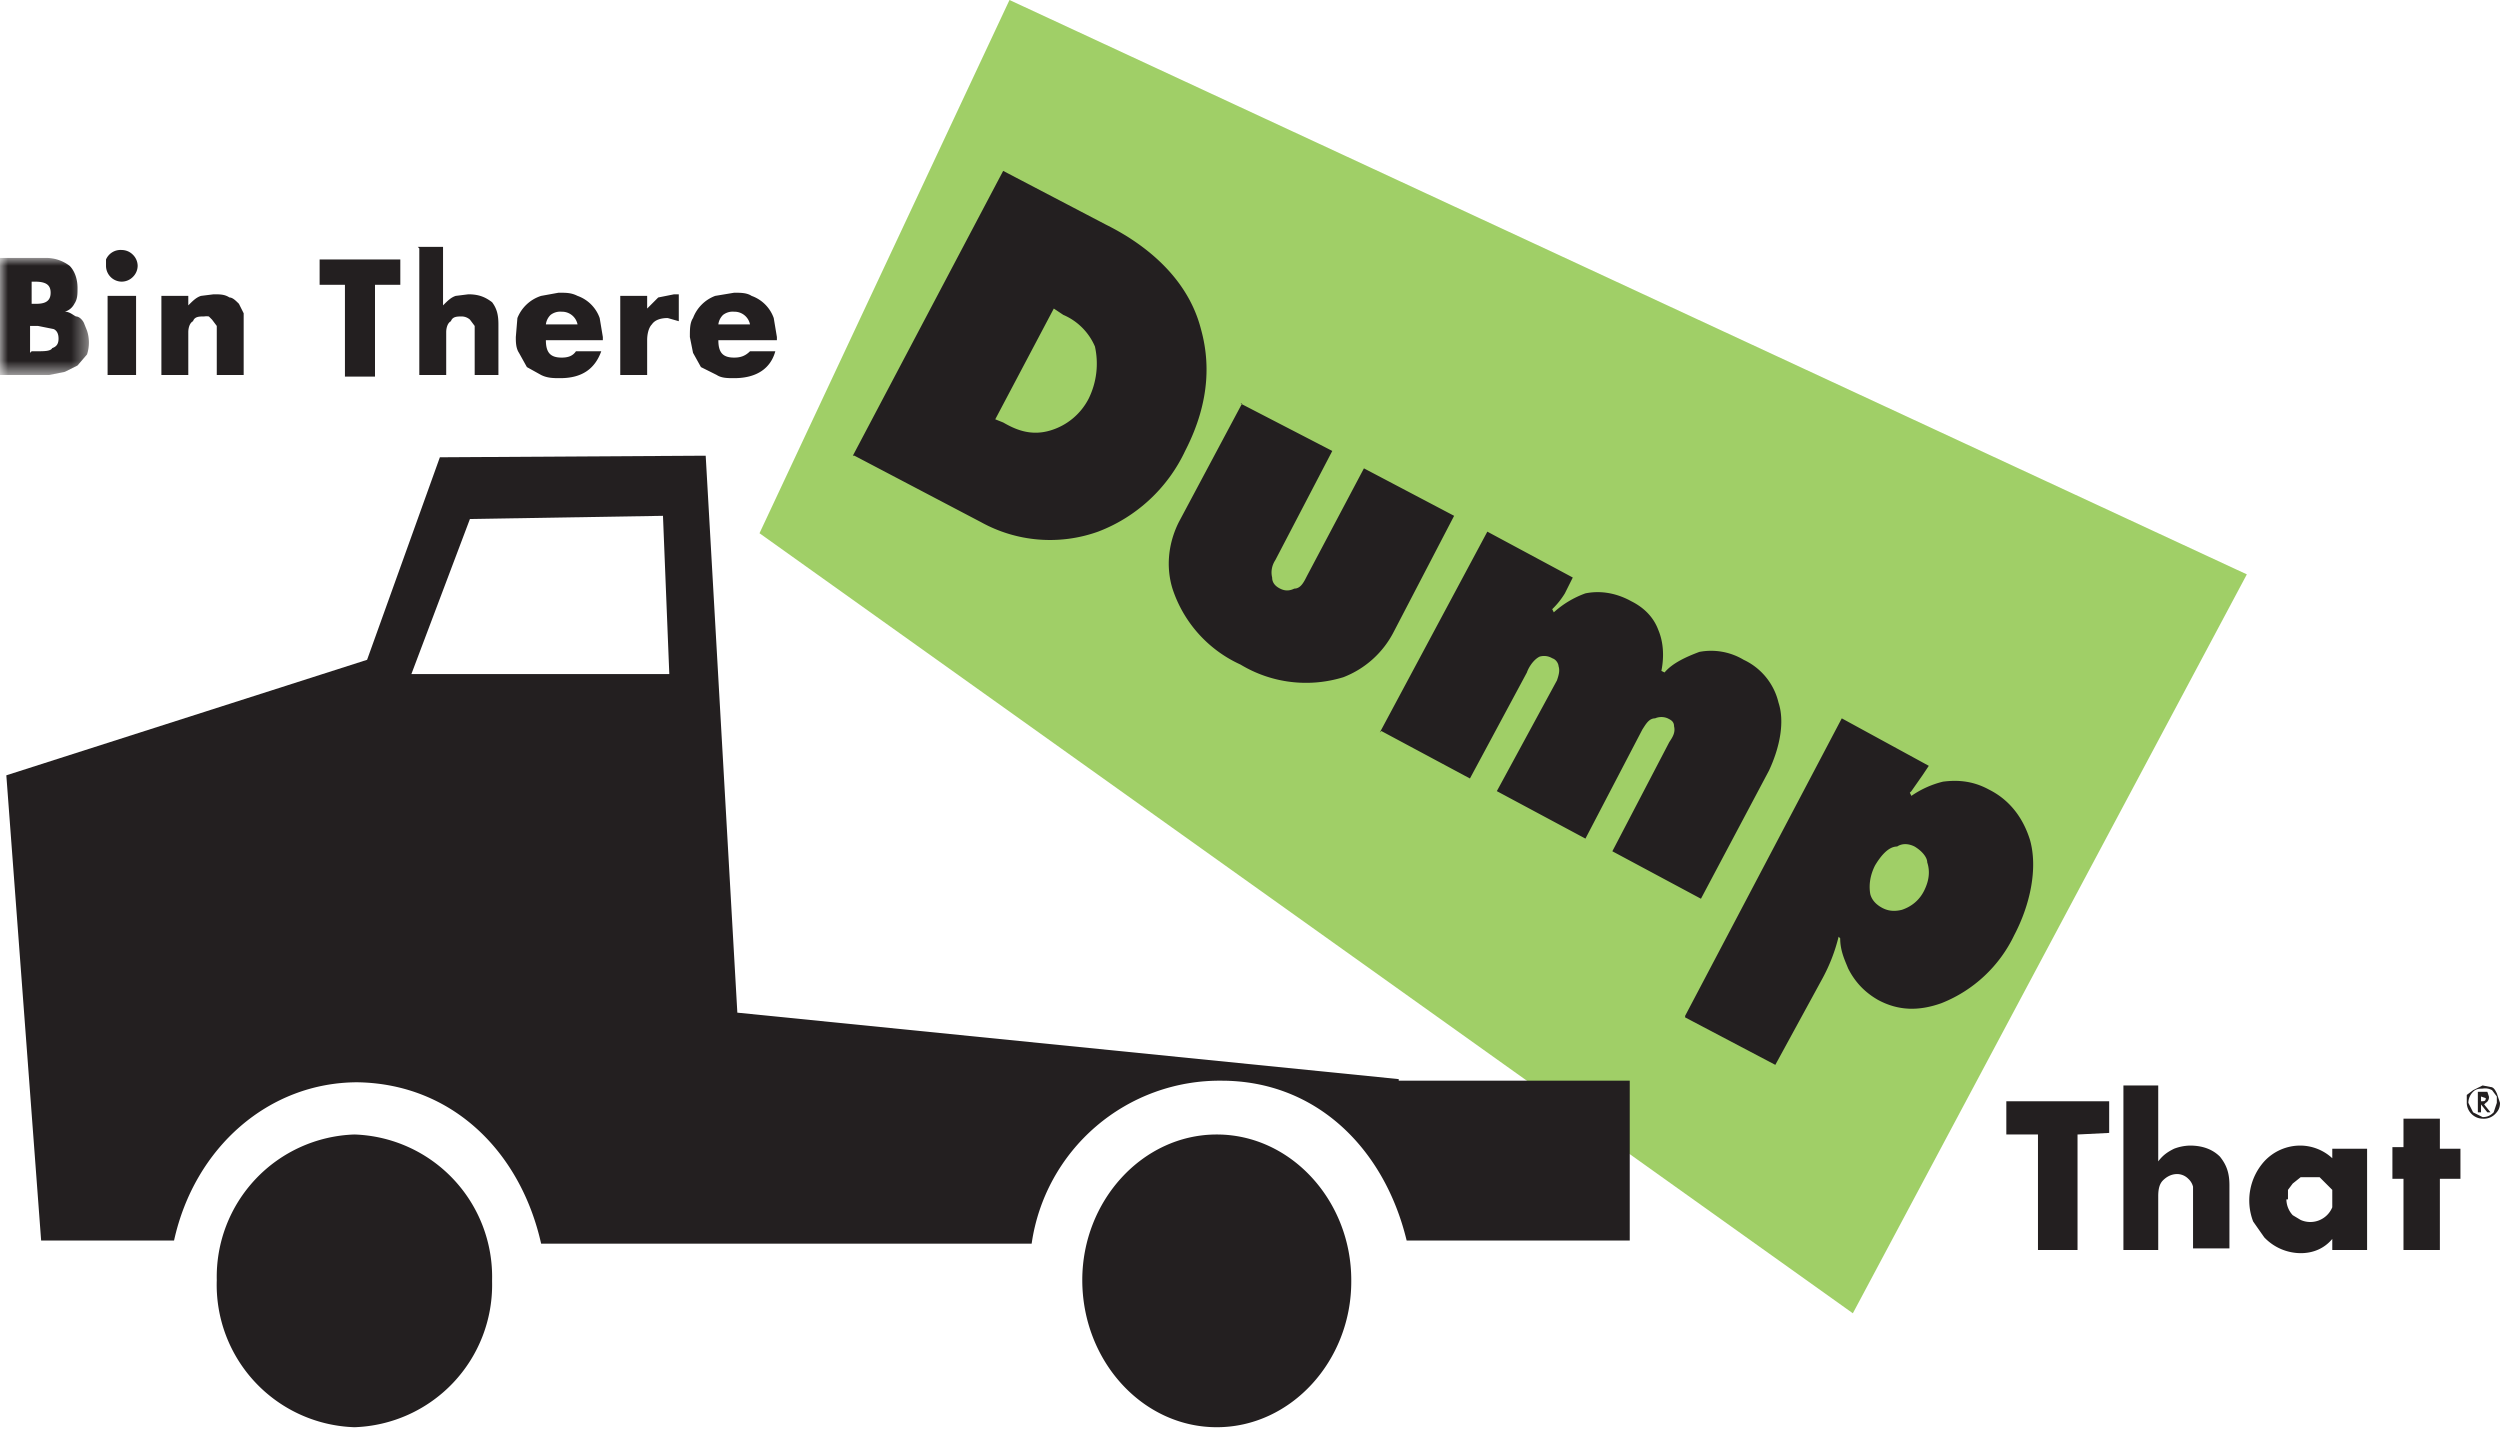
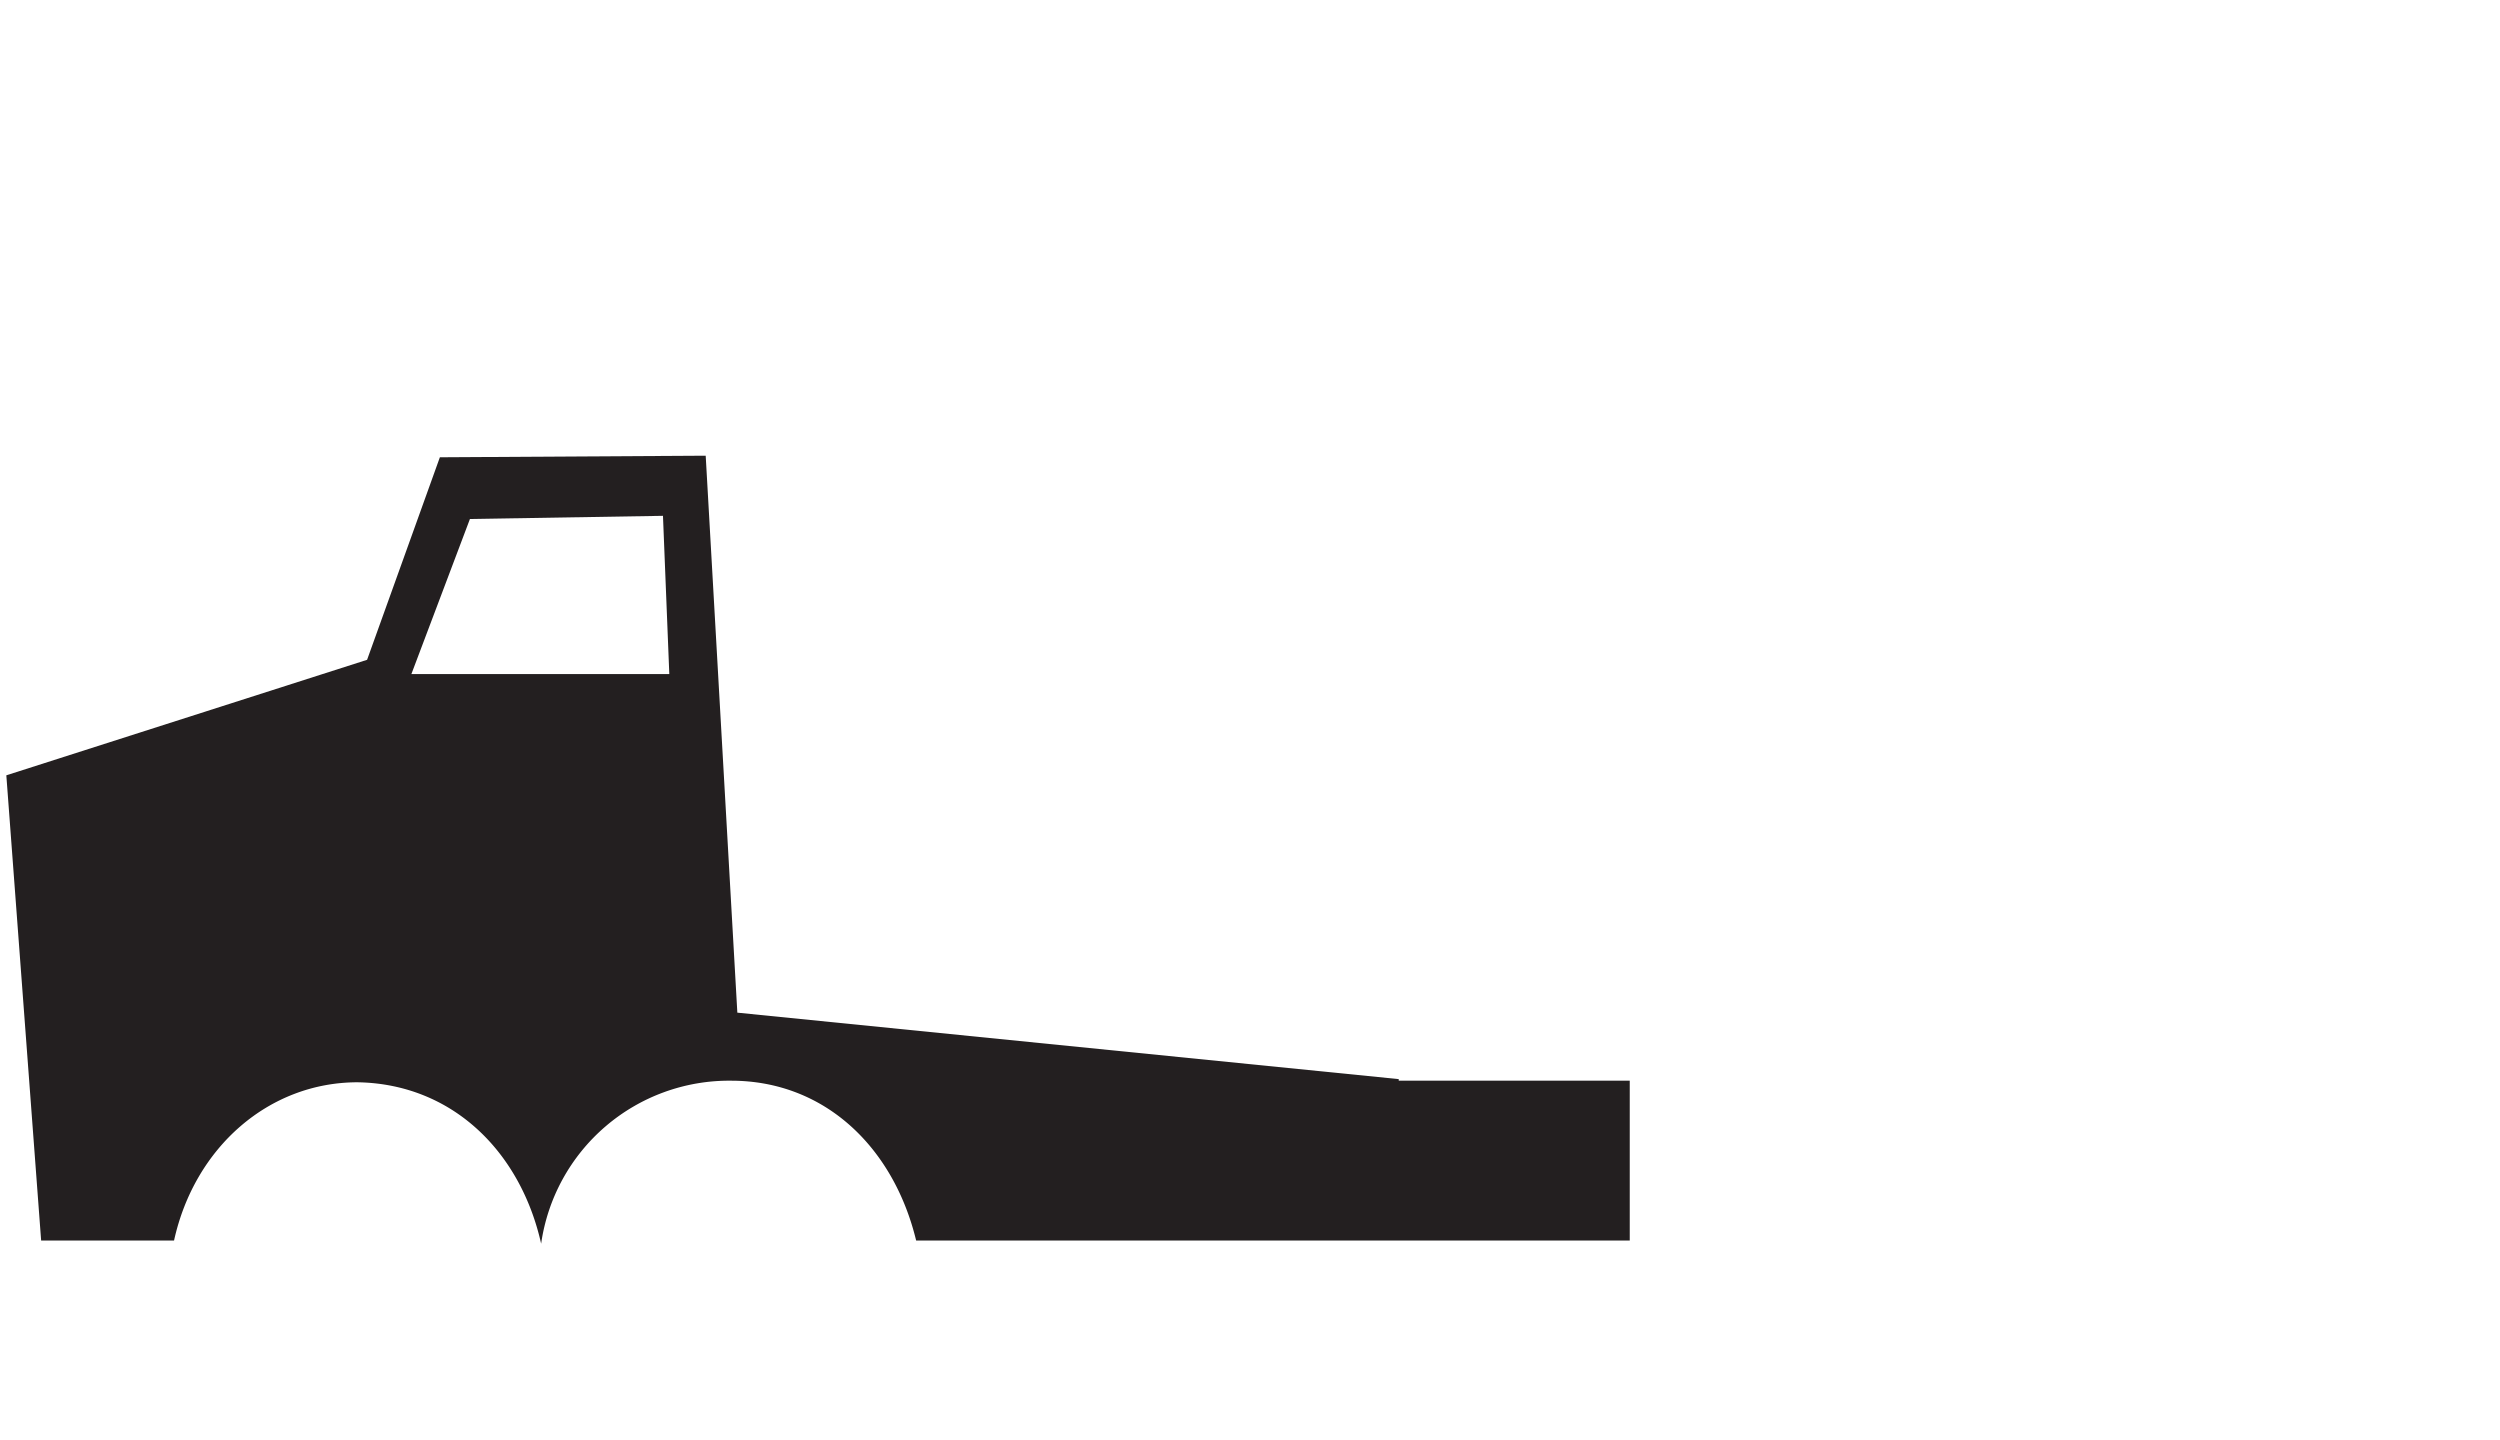
<svg xmlns="http://www.w3.org/2000/svg" xmlns:xlink="http://www.w3.org/1999/xlink" width="158" height="91" viewBox="0 0 158 91">
  <defs>
-     <path id="a" d="M0 0h5.6v7.4H0z" />
-   </defs>
+     </defs>
  <g fill="none" fill-rule="evenodd">
-     <path fill="#A0CF67" d="M63.8 0 48 33.7 117.1 83 142 36.3z" />
-     <path fill="#231F20" d="m62.9 26.5.5.2c.7.4 1.7.9 3 .5a4 4 0 0 0 2.4-2 5 5 0 0 0 .4-3.3 3.8 3.8 0 0 0-2-2l-.6-.4-3.7 7Zm-9 2.3 9.5-18 6.5 3.4c1.4.7 5 2.7 6 6.6.5 1.8.7 4.4-1 7.7a10 10 0 0 1-5.5 5.1A9 9 0 0 1 62 33l-8-4.2Zm24.5-3.3 5.8 3-3.6 6.9c-.2.3-.3.7-.2 1.1 0 .4.3.6.5.7.2.1.5.2.9 0 .4 0 .6-.4.8-.8l3.6-6.8 5.7 3-3.8 7.3a6 6 0 0 1-3.2 2.9 8 8 0 0 1-6.5-.8 8 8 0 0 1-4.3-4.8c-.4-1.3-.3-2.8.4-4.2l4-7.5Zm8.8 20.8L94 33.6l5.4 2.9-.5 1a5 5 0 0 1-.8 1l.1.2a6 6 0 0 1 2-1.2c1-.2 2 0 2.9.5.8.4 1.4 1 1.7 1.8.3.7.4 1.6.2 2.6l.2.1c.5-.6 1.4-1 2.2-1.3a4 4 0 0 1 2.8.5 4 4 0 0 1 2.2 2.7c.4 1.2.1 2.8-.6 4.3l-4.3 8.1-5.6-3 3.6-6.9c.2-.3.4-.6.3-1 0-.3-.2-.4-.4-.5a1 1 0 0 0-.8 0c-.4 0-.6.4-.8.7l-3.6 6.9-5.6-3 3.8-7c.1-.3.2-.6.1-.9 0-.1-.1-.4-.4-.5a1 1 0 0 0-.8-.1c-.4.2-.7.7-.8 1l-3.6 6.7-5.6-3Zm31 10.2c.1.4.4.7.8.9.4.2.8.2 1.2.1.6-.2 1.1-.6 1.4-1.2.3-.6.4-1.2.2-1.8 0-.3-.3-.7-.8-1-.4-.2-.8-.2-1.1 0-.6 0-1.1.7-1.4 1.2-.3.6-.4 1.2-.3 1.8Zm-11.7 7.7 9.9-18.8 5.5 3-.4.6-.7 1-.1.1.1.2a6 6 0 0 1 2-.9c.8-.1 1.8-.1 2.9.5 1.4.7 2.2 1.9 2.6 3.2.5 1.8 0 4.1-1 6a8.6 8.6 0 0 1-4.6 4.3c-1.4.5-2.7.5-4-.2-.7-.4-1.4-1-1.9-2-.2-.5-.5-1.1-.5-1.9l-.1-.1a11 11 0 0 1-1 2.6l-3 5.5-5.7-3Z" />
    <g transform="translate(0 16.3)">
      <mask id="b" fill="#fff">
        <use xlink:href="#a" />
      </mask>
-       <path fill="#231F20" d="M2 5.9h.3c.5 0 .9 0 1-.2.3-.1.4-.3.4-.6s-.1-.5-.3-.6l-1-.2h-.5V6Zm0-3h.3c.6 0 .9-.2.9-.7 0-.5-.3-.7-1-.7H2v1.4ZM0 0h2.9c.6 0 1.1.2 1.5.5.3.3.5.8.5 1.4 0 .4 0 .7-.2 1a1 1 0 0 1-.6.5c.3 0 .5.2.7.3.2 0 .4.2.5.4l.2.5a2.4 2.4 0 0 1 0 1.5l-.6.7-.8.4-1 .2H0V0Z" mask="url(#b)" />
    </g>
-     <path fill="#231F20" d="M6.8 23.7h1.8v-5H6.8v5Zm-.1-7v-.3a1 1 0 0 1 1-.6 1 1 0 0 1 .7.3 1 1 0 0 1 .3.7 1 1 0 0 1-.3.7 1 1 0 0 1-.7.3 1 1 0 0 1-1-1Zm3.5 2h1.7v.6c.3-.3.5-.5.8-.6l.8-.1c.4 0 .7 0 1 .2.2 0 .4.2.6.4l.3.6v3.9h-1.7v-3.1l-.3-.4-.2-.2a1 1 0 0 0-.3 0c-.3 0-.6 0-.7.3-.2.1-.3.4-.3.7v2.7h-1.7v-5Zm13.5-.7v5.8h-1.9V18h-1.6v-1.6h5.1V18zm2.7-2.4H28v3.7c.3-.3.5-.5.8-.6l.8-.1c.7 0 1.1.2 1.5.5.3.4.4.8.4 1.4v3.2H30v-3.1l-.3-.4a.8.8 0 0 0-.5-.2c-.3 0-.6 0-.7.3-.2.1-.3.4-.3.7v2.7h-1.7v-8Zm10.1 4.9a1 1 0 0 0-1-.8 1 1 0 0 0-.7.2 1 1 0 0 0-.3.6h2Zm-2 1c0 .8.3 1.1 1 1.1.4 0 .7-.1.9-.4H38c-.4 1.1-1.2 1.7-2.6 1.7-.4 0-.8 0-1.2-.2l-.9-.5-.5-.9c-.2-.3-.2-.7-.2-1l.1-1.2a2.4 2.4 0 0 1 1.5-1.4l1.1-.2c.5 0 .8 0 1.2.2a2.3 2.3 0 0 1 1.4 1.4l.2 1.2v.2h-3.8Zm4.7-2.8h1.7v.8l.7-.7 1-.2h.3v1.7l-.7-.2c-.4 0-.8.1-1 .4-.2.2-.3.6-.3 1v2.2h-1.7v-5Zm8.2 1.8a1 1 0 0 0-1-.8 1 1 0 0 0-.7.2 1 1 0 0 0-.3.6h2Zm-2 1c0 .8.3 1.1 1 1.1.4 0 .7-.1 1-.4H49c-.3 1.1-1.2 1.7-2.6 1.7-.4 0-.8 0-1.1-.2l-1-.5-.5-.9-.2-1c0-.5 0-.9.2-1.2a2.4 2.4 0 0 1 1.4-1.4l1.2-.2c.4 0 .8 0 1.1.2a2.3 2.3 0 0 1 1.4 1.4l.2 1.2v.2h-3.7Zm85.9 50.2V79h-2.5v-7.3h-2v-2.1h6.5v2zm2.9-3.1h2.2v4.8c.3-.4.6-.6 1-.8a3 3 0 0 1 1-.2c.9 0 1.5.3 1.9.7.4.5.6 1 .6 1.8v4h-2.3V75a1 1 0 0 0-.3-.5 1 1 0 0 0-.7-.3c-.4 0-.7.2-.9.4-.2.2-.3.5-.3 1V79h-2.2V68.6Zm10.3 7.2a1.5 1.5 0 0 0 .4 1l.5.3a1.5 1.5 0 0 0 2-.8v-1.1l-.4-.4-.4-.4h-1.2l-.5.4-.3.4v.6Zm2.9-3.2h2.2V79h-2.2v-.7c-.5.6-1.2.9-2 .9a3.2 3.2 0 0 1-2.3-1l-.7-1a3.7 3.7 0 0 1 .7-3.8 3.1 3.1 0 0 1 2.3-1 3 3 0 0 1 2 .8v-.6Zm6.8 1.9V79h-2.3v-4.5h-.7v-2h.7v-1.8h2.3v1.9h1.3v1.9zm2.6-4.9c.2 0 .3 0 .3-.2l-.3-.1v.3Zm.2.2.4.5h-.2l-.4-.5v.5h-.2V69h.6l.1.3a.4.4 0 0 1-.2.4Zm0-1c-.3 0-.5 0-.7.2a1 1 0 0 0-.3.7l.3.6.6.3c.3 0 .5-.1.7-.3l.2-.6v-.4l-.3-.4a.9.9 0 0 0-.6-.1Zm1 .9c0 .3-.1.5-.3.7a1 1 0 0 1-.8.3 1 1 0 0 1-.7-.3 1 1 0 0 1-.3-.7v-.5l.4-.3.6-.3.5.1c.2 0 .3.2.4.4l.2.6ZM31.1 81a9 9 0 0 1-8.7 9.2 9 9 0 0 1-8.7-9.3 9 9 0 0 1 8.7-9.2 9 9 0 0 1 8.7 9.2m54.3.1c0 5-3.8 9.2-8.5 9.2s-8.5-4.2-8.5-9.3c0-5 3.8-9.2 8.5-9.2s8.5 4.2 8.5 9.2" />
-     <path fill="#231F20" d="m26 42.6 3.7-9.8 12.2-.2.4 10H26Zm62.4 25.6L46.6 64l-2-35.2-16.8.1-4.6 12.8L.4 49l2.2 29.4H11c1.3-5.9 6-10 11.6-10 6 .1 10.3 4.4 11.6 10.2h31a12 12 0 0 1 12-10.3c6 0 10.3 4.3 11.7 10.1H103V68.3H88.4Z" />
+     <path fill="#231F20" d="m26 42.6 3.7-9.8 12.2-.2.4 10H26Zm62.4 25.6L46.6 64l-2-35.2-16.8.1-4.6 12.8L.4 49l2.2 29.4H11c1.3-5.9 6-10 11.6-10 6 .1 10.3 4.4 11.6 10.2a12 12 0 0 1 12-10.3c6 0 10.3 4.3 11.7 10.1H103V68.3H88.4Z" />
  </g>
</svg>